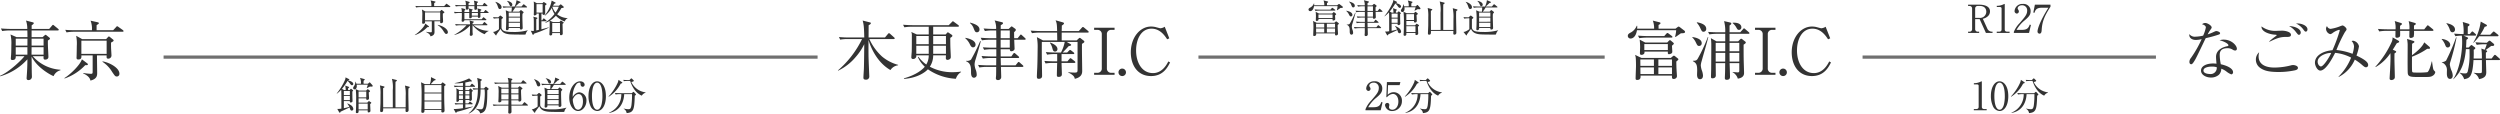
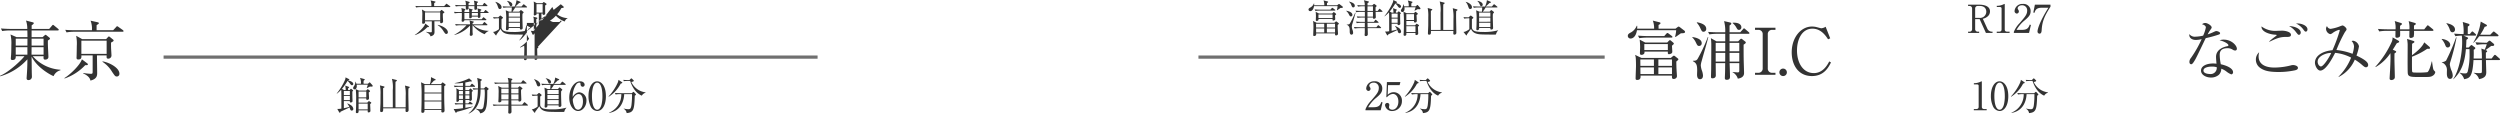
<svg xmlns="http://www.w3.org/2000/svg" width="775.46" height="35.244" viewBox="0 0 775.46 35.244">
  <g id="flow_car" transform="translate(-622.76 -460.788)">
    <path id="パス_9252" data-name="パス 9252" d="M14.28-5.78c-.04.64-.06,1.06.48,1.06.44,0,1.02-.2,1.02-.84,0-.18-.1-2.32-.12-2.6-.06-1.48-.06-2.06-.04-2.5.52-.32.64-.4.64-.58a.44.44,0,0,0-.2-.32l-.9-.72a.47.47,0,0,0-.28-.14.48.48,0,0,0-.24.14l-.66.58H10.56v-2.06h8.12c.12,0,.3-.04.3-.22,0-.1-.06-.18-.2-.3l-1.22-1c-.14-.12-.26-.22-.36-.22s-.18.1-.32.26l-.86,1H10.58v-1.12c.18-.12.66-.44.66-.66,0-.16-.16-.24-.34-.28l-2.08-.54a7.515,7.515,0,0,1,.4,2.6H4.12c-.3,0-1.6-.02-3.08-.14l.4.8a13.454,13.454,0,0,1,2.36-.18H9.24c.02.5.04,1.6.04,2.06H5.88l-1.86-.82a12.1,12.1,0,0,1,.26,3.26c0,1.08-.02,2.16-.06,2.82,0,.2-.1,1.18-.1,1.4,0,.24.08.44.5.44.9,0,1.04-.5,1.04-1.18H8.34C7.94-5.12,3.78-.92.76.3L.82.46A18.056,18.056,0,0,0,9.26-4.82c0,2.34-.12,4.06-.22,5.44-.02.22-.02.38-.02.44a.49.49,0,0,0,.52.56A1.032,1.032,0,0,0,10.66.64c0-.1-.02-.58-.02-.68-.04-.8-.06-4.74-.08-5.64C12.3-2.1,16.76.2,17.38.4a3.18,3.18,0,0,1,2.14-1.82v-.16a12.488,12.488,0,0,1-8.6-4.2Zm-3.74-.48c0-.36.02-2,.02-2.32h3.72v2.32Zm-4.9,0V-8.58H9.26v2.32Zm3.64-4.96L9.26-9.06H5.64v-2.16Zm1.28,2.16v-2.16h3.72v2.16ZM36-10.68c0-.1-.04-.16-.24-.32l-.94-.76a.467.467,0,0,0-.28-.14.409.409,0,0,0-.26.16l-.6.66H26.24l-1.86-1.04a12.2,12.2,0,0,1,.2,3.2c0,.72-.04,2.58-.06,3.18,0,.1-.02.36-.02.44,0,.3.1.54.54.54,1.04,0,1-.7.96-1.26h3.5v4.76c0,.82,0,.94-.6.94a16.155,16.155,0,0,1-2.32-.26l-.02.14c.36.16,2.08.92,2.24,2.22C30.9,1.3,30.9.12,30.9-.6c0-.78-.06-4.56-.06-5.42h3c-.04.72-.04,1,.52,1a.981.981,0,0,0,.98-.94c0-.3-.1-1.84-.12-2.2-.02-.92-.02-1.42-.02-1.84C35.84-10.36,36-10.42,36-10.68ZM33.84-6.5H26v-4.1h7.84Zm5.24-7.06a.472.472,0,0,0-.2-.32l-1.38-.98a1.054,1.054,0,0,0-.42-.22c-.1,0-.14.08-.3.26l-.92.98H30.72c0-.84,0-.94.02-1.6.5-.28.68-.38.68-.6,0-.16-.2-.22-.34-.26l-2.22-.5a7.146,7.146,0,0,1,.42,2.96h-5.2c-.3,0-1.72,0-3.08-.12l.4.8a12.339,12.339,0,0,1,2.34-.2H38.78C38.9-13.36,39.08-13.38,39.08-13.56ZM37.8-.36c0-1.84-3.16-3.48-5.22-3.82l-.04.14A9.52,9.52,0,0,1,35.56-.88C36.4.34,36.5.52,37.04.52A.816.816,0,0,0,37.8-.36Zm-9.78-2.9a.376.376,0,0,0-.2-.3L26.16-4.82C25.62-3.04,22.54-.1,20.74,1l.06.14A16.029,16.029,0,0,0,27.2-3C27.82-2.98,28.02-3,28.02-3.26Z" transform="translate(622 484)" fill="#333" />
-     <path id="パス_9251" data-name="パス 9251" d="M-34.04-11.1c.12,0,.32-.02.32-.22,0-.14-.1-.22-.2-.3l-1.2-1.08c-.1-.08-.26-.22-.38-.22s-.24.16-.32.24l-.92,1.1h-5.08c0-.6.02-3.26.02-3.8.46-.26.68-.4.68-.64,0-.18-.16-.22-.26-.24l-2.28-.58c.3,1.08.44,1.82.5,5.26h-4.78c-1.02,0-2.06-.06-3.08-.14l.4.8a13.821,13.821,0,0,1,2.36-.18h4.42a30.346,30.346,0,0,1-7.48,9.72l.04.1a16.23,16.23,0,0,0,5.42-4.2,17.528,17.528,0,0,0,2.7-4.04c-.06,5.86-.08,6.52-.12,7.76-.02.42-.14,2.2-.14,2.58,0,.28,0,.68.76.68A.962.962,0,0,0-41.6.44c0-.1-.24-5.46-.24-6.5-.02-2.18,0-3.66,0-4.78.02.04,1.6,6.38,6.8,9.36a3.314,3.314,0,0,1,2.38-1.48V-3.1a12.937,12.937,0,0,1-4.96-2.56,16.592,16.592,0,0,1-3.96-5.44ZM-13.14-.86V-1a20.58,20.58,0,0,1-2.56.18,14.593,14.593,0,0,1-7.12-1.7,6.364,6.364,0,0,0,1.04-3.52h3.96c0,.18-.04.72-.04.82,0,.34.16.58.5.58a1.222,1.222,0,0,0,.9-.4.9.9,0,0,0,.14-.56c0-.4-.1-2.38-.12-2.82-.04-1.62-.04-2.5-.04-3.06.14-.08.66-.34.66-.64a.5.5,0,0,0-.2-.3l-.92-.62a.593.593,0,0,0-.3-.14c-.1,0-.18.1-.28.22l-.4.44h-3.86v-2.4h7.68c.12,0,.3-.04.3-.22a.43.43,0,0,0-.2-.3l-1.3-.96c-.14-.1-.28-.22-.38-.22-.08,0-.2.14-.32.26l-.96.96H-28.04c-.18,0-1.68-.02-3.08-.14l.4.8a14.193,14.193,0,0,1,2.36-.18h5.2v2.4h-3.7l-1.72-.78a2.633,2.633,0,0,1,.18,1.22c0,1.22,0,3.88-.04,4.98-.02.24-.12,1.38-.12,1.64a.48.48,0,0,0,.54.54.954.954,0,0,0,1-1.12h3.86a5.51,5.51,0,0,1-.76,2.84,10.627,10.627,0,0,1-2.44-2.4l-.16.1a8.739,8.739,0,0,0,2.14,2.98c-.7.88-2.72,2.58-6.48,3.6l.04.18c4.12-.3,6.52-2.02,7.4-2.98a16.78,16.78,0,0,0,8.68,2.94A3.792,3.792,0,0,1-13.14-.86ZM-17.82-9.5h-3.96v-2.54h3.96Zm0,2.98h-3.96v-2.5h3.96ZM-23.16-9.5h-3.86v-2.54h3.86Zm0,2.98h-3.86v-2.5h3.86ZM6.9-11.1a.4.4,0,0,0-.18-.3l-.94-.86c-.1-.1-.26-.24-.36-.24s-.22.16-.32.28l-.68.86H3.34c-.02-.64-.02-1.22-.02-1.88.38-.3.54-.56.54-.68a.56.56,0,0,0-.3-.44l-.72-.52a.731.731,0,0,0-.28-.14c-.08,0-.16.08-.24.14l-.68.64H-.84c0-.14.02-.9.02-1.16.56-.32.7-.42.7-.64,0-.16-.16-.24-.4-.3l-2.2-.54a5.965,5.965,0,0,1,.46,2.64h-.8c-1.02,0-2.06-.06-3.08-.14l.4.8a12.342,12.342,0,0,1,2.36-.18h1.14c.02.82.04,1.86.04,2.4H-3.98c-.34,0-1.5-.02-3.06-.14l.38.8a14.242,14.242,0,0,1,2.36-.18h2.1v2.46H-3.3c-1.36,0-2.58-.08-3.08-.12l.4.78a15.8,15.8,0,0,1,2.36-.18H-2.2V-5.7H-3.7c-.32,0-1.48-.02-3.08-.14l.4.8a13.821,13.821,0,0,1,2.36-.18h1.8l-.02,2.28H-4.8c-.34,0-1.48-.02-3.06-.14l.4.8a14.172,14.172,0,0,1,2.34-.18h2.88c0,.62,0,1.62-.02,2.42,0,.4-.08.9-.08,1.1a.547.547,0,0,0,.6.56A.945.945,0,0,0-.68.58c0-.48-.08-2.6-.08-3.04H5.88c.12,0,.32-.02.32-.22,0-.12-.12-.22-.2-.3l-.9-.8C4.98-3.88,4.84-4,4.74-4c-.12,0-.2.1-.32.24l-.66.82H-.78L-.84-5.22H4.58c.1,0,.3-.02.3-.22,0-.12-.12-.22-.2-.3l-.94-.82a.682.682,0,0,0-.38-.22c-.12,0-.22.12-.32.26l-.58.82H-.84L-.86-7.94H2c0,.3.06.64.48.64a1.444,1.444,0,0,0,.84-.38.893.893,0,0,0,.14-.62c0-.08-.1-2.36-.1-2.58H6.6C6.72-10.88,6.9-10.9,6.9-11.1Zm-4.92-.26H-.86l.02-2.4H1.98Zm0,2.94H-.86v-2.46H1.98Zm-9.4-5.68c0-1.28-1.88-1.82-2.92-2.1l-.04.14a3.664,3.664,0,0,1,1.2,1.78c.36.82.46,1.08.98,1.08A.792.792,0,0,0-7.42-14.1ZM-8.64-9.36c0-1.48-2.56-2.02-3.18-2.12l-.02.12A5.641,5.641,0,0,1-10.32-9.3c.22.4.46.78.9.78A.784.784,0,0,0-8.64-9.36Zm1.62-1.04-.18-.08a55.291,55.291,0,0,1-2.84,5.76,1.946,1.946,0,0,1-1.54.36v.14c1.54.62,1.54,1.98,1.54,3.5,0,.56.08,1.62.92,1.62a.874.874,0,0,0,.84-.98,4.581,4.581,0,0,0-.24-1.34,5.166,5.166,0,0,1-.42-1.8A5.388,5.388,0,0,1-8.6-4.86C-7.82-7.48-7.54-8.4-7.02-10.4Zm33.48-2.9a.525.525,0,0,0-.2-.32l-1.2-1c-.16-.12-.28-.22-.4-.22s-.2.1-.36.26l-.9,1H18.08c.02-.58.04-1.26.04-1.7.28-.18.68-.44.68-.68,0-.14-.12-.24-.44-.34l-2.18-.62c.4.88.44,1.4.48,3.34H11.54c-.18,0-1.68-.02-3.08-.14l.4.8a14.323,14.323,0,0,1,2.36-.18h5.44c.02.94.04,2.36.04,2.42H12.28l-1.9-1.02a16.554,16.554,0,0,1,.24,3.42c0,.12-.02,3.66-.12,6.04-.02.4-.12,2.38-.12,2.82,0,.4.14.66.54.66.22,0,1.08-.02,1.08-.88,0-.74-.08-4.44-.08-5.28-.02-2.7,0-4.92,0-5.28h7.1a11.872,11.872,0,0,1-1.16,3.28H16.24c-.34,0-1.74-.02-3.08-.14l.4.8a14.124,14.124,0,0,1,2.34-.18h.78v2.26h-.92c-.28,0-1.7-.02-3.06-.14l.38.8a14.242,14.242,0,0,1,2.36-.18h1.24c-.02.54-.1,3.2-.1,3.8,0,.3.08.54.52.54,1.04,0,1.04-.58,1.04-.94,0-.5-.1-2.86-.1-3.4h3.98c.2,0,.3-.08.3-.2a.467.467,0,0,0-.2-.32l-.92-.72c-.18-.14-.28-.22-.38-.22-.12,0-.2.08-.34.24l-.62.74H18.04V-6.44h3.64c.18,0,.3-.04.3-.2a.467.467,0,0,0-.2-.32l-.72-.56a.7.7,0,0,0-.38-.2c-.1,0-.22.1-.36.24l-.54.56h-1.4c.36-.34,1.46-1.52,1.86-1.98.48-.08.78-.18.78-.36,0-.12-.1-.22-.24-.3l-1.14-.64H23v8.64c0,.72-.14.86-.86.86a15.37,15.37,0,0,1-2-.12l-.02.14a4.448,4.448,0,0,1,1.5.92,1.631,1.631,0,0,1,.52,1c2.3-.54,2.3-1.86,2.3-2.54,0-1.18-.12-7-.06-8.32.34-.18.74-.44.74-.64a.549.549,0,0,0-.26-.38l-.8-.62c-.18-.14-.28-.2-.38-.2-.12,0-.2.06-.34.2l-.62.58H18.08V-13.1h8.08C26.34-13.1,26.46-13.16,26.46-13.3ZM16.76-8c0-1.02-1.34-1.68-2.26-2.02l-.08.1A4.914,4.914,0,0,1,15.2-8.2c.16.6.3.98.82.98A.736.736,0,0,0,16.76-8Zm17.72-6.6H28.14v.66h.94a1.289,1.289,0,0,1,1.44,1.38V-2.02A1.3,1.3,0,0,1,29.08-.64h-.94V0h6.34V-.64h-.96A1.283,1.283,0,0,1,32.1-2.02V-12.56a1.282,1.282,0,0,1,1.42-1.38h.96ZM36.86-1.94A1.148,1.148,0,0,0,35.7-.78,1.148,1.148,0,0,0,36.86.38,1.148,1.148,0,0,0,38.02-.78,1.174,1.174,0,0,0,36.86-1.94Zm14.6-9.38-1.42-3.6a2.864,2.864,0,0,1-1.34.48c-.12,0-1.06-.26-1.22-.3a5.865,5.865,0,0,0-1.68-.24c-3.38,0-6.28,3.32-6.28,8,0,3.94,2.06,7.36,6.28,7.36,3.72,0,5.12-2.68,5.9-4.22l-.54-.32C50.64-3.14,49.24-.54,46.4-.54c-3.36,0-5.24-3.16-5.24-7.04,0-3.48,1.58-6.74,4.78-6.74,2.68,0,4.12,2.18,4.86,3.3Z" transform="translate(934 484)" fill="#333" />
    <path id="パス_9250" data-name="パス 9250" d="M-15.64-4.8a.342.342,0,0,0-.14-.26l-.8-.64c-.22-.18-.34-.24-.44-.24s-.2.06-.4.22l-.56.48h-9.1l-2-.96a3.539,3.539,0,0,1,.22.88c.08,1.04.08,2.02.08,2.56S-28.9.48-28.9,1.1c0,.36.1.48.52.48,1.14,0,1.04-.98,1-1.34h9.76c-.02.68-.02,1.04.54,1.04a1.069,1.069,0,0,0,.8-.34.832.832,0,0,0,.2-.62c0-.08-.1-1.52-.14-2.28-.02-.26-.04-1.74-.06-2.14a4.591,4.591,0,0,1,.44-.4C-15.7-4.62-15.64-4.7-15.64-4.8Zm-1.98,2.02h-4.22V-4.76h4.22Zm0,2.54h-4.22V-2.3h4.22Zm-5.6-2.54h-4.2l-.02-1.98h4.22Zm0,2.54H-27.4l-.02-2.06h4.2Zm6.18-9.44c0-.12-.1-.22-.2-.32l-.66-.56c-.16-.14-.26-.2-.36-.2-.08,0-.18.06-.34.22l-.5.52h-6.82l-1.72-.9a19.038,19.038,0,0,1,.14,2.4c0,.24-.06,1.48-.06,1.76s.04.56.46.56a1.042,1.042,0,0,0,.84-.36.864.864,0,0,0,.1-.64h7.26c-.02.56-.02.8.36.8a1.706,1.706,0,0,0,.78-.26c.16-.1.24-.24.24-.6,0-.26-.1-1.5-.1-1.78C-17.22-9.38-17.04-9.54-17.04-9.68Zm-1.86,2h-7.3V-9.54h7.3Zm5.34-5.66a.611.611,0,0,0-.26-.4l-1.3-1c-.2-.14-.3-.22-.42-.22s-.22.06-.4.2l-.58.44h-5.26v-1.14c.42-.24.6-.38.6-.56,0-.16-.14-.24-.32-.28l-2.06-.52a6.738,6.738,0,0,1,.4,2.5h-5.26a6.466,6.466,0,0,0,.02-.88h-.16a4.151,4.151,0,0,1-1.64,1.96c-.74.4-1.12.6-1.12,1.2a.833.833,0,0,0,.88.78c.14,0,1.54,0,1.96-2.58h12.16a9.106,9.106,0,0,1-.34,2l.16.1c.24-.16,1.4-.98,1.66-1.16C-13.86-12.88-13.56-13-13.56-13.34Zm-3.92,1.6a.387.387,0,0,0-.2-.32l-.96-.72a.817.817,0,0,0-.4-.2c-.1,0-.22.1-.34.24l-.64.72H-25.1c-.28,0-1.7-.02-3.06-.14l.4.8a13.887,13.887,0,0,1,2.34-.18h7.64C-17.58-11.54-17.48-11.6-17.48-11.74ZM.24-13.2v-2.1c.52-.36.54-.5.54-.6,0-.14-.04-.26-.46-.36l-1.78-.4A11.649,11.649,0,0,1-1.1-13.2H-3.34c-.08,0-1.56,0-3.08-.12l.4.78a14.124,14.124,0,0,1,2.34-.18H-1.1v2.32H-3.84l-1.72-.98a14.352,14.352,0,0,1,.14,2.12c0,.08-.02,5.8-.04,7.36,0,.34-.06,2.06-.06,2.46,0,.3.04.52.44.52.14,0,1.06,0,1.06-.9,0-.46-.04-3.24-.04-3.8h2.94C-1.14-1.24-1.14-.98-1.18-.1c0,.14-.04.92-.04,1.08,0,.18,0,.56.58.56C.38,1.54.38.88.38.54c0-.6-.1-3.5-.12-4.16h3v2.28c0,.42-.08.58-.48.58-.24,0-1.12-.08-1.58-.12L1.18-.8A3.3,3.3,0,0,1,2.8,1.18C3.4,1.1,4.74.8,4.74-.54c0-.64-.12-3.8-.12-4.52-.02-1.2-.02-1.42-.02-4.3.36-.24.68-.44.68-.66a.467.467,0,0,0-.2-.32l-.92-.72a.515.515,0,0,0-.32-.14c-.12,0-.22.1-.34.22l-.58.58H.24v-2.32H6.1c.14,0,.3-.02.3-.2,0-.14-.08-.2-.2-.32L5.08-14.2c-.1-.08-.22-.22-.36-.22-.12,0-.2.16-.3.26l-.86.96ZM3.26-9.92V-7.3H.24V-9.92Zm0,3.1V-4.1h-3c0-.64-.02-.84-.02-2.72ZM-4.06-4.1V-6.82H-1.1c0,.44,0,2.54-.02,2.72Zm0-3.2V-9.92H-1.1V-7.3Zm-5.88-8.88a6.114,6.114,0,0,1,1.1,1.68c.44.92.56,1.14,1.02,1.14A.846.846,0,0,0-7-14.3c0-1.48-2.26-1.9-2.86-2Zm-1.4,4.56a3.764,3.764,0,0,1,.38.4,5.259,5.259,0,0,1,.74,1.16c.4.82.52,1.1,1,1.1a.8.8,0,0,0,.82-.88c0-1.32-2-1.78-2.92-1.88ZM1.2-16.04a4.6,4.6,0,0,1,1.06,1.22c.38.68.5.88.9.88a.751.751,0,0,0,.74-.84c0-.8-.84-1.5-2.68-1.38Zm-7.7,4.32A48.332,48.332,0,0,1-9.66-4.96c-.34.52-.62.6-1.46.6v.14c1.18.58,1.32,1.36,1.32,2.94,0,.16-.04.98-.04,1.16,0,.32,0,1.48.92,1.48.6,0,.92-.46.92-1.12a5.207,5.207,0,0,0-.38-1.68,6.185,6.185,0,0,1-.3-1.5A5.459,5.459,0,0,1-8.4-4.3c.54-2.06,1.56-5.32,2.04-7.4ZM14.48-14.6H8.14v.66h.94a1.289,1.289,0,0,1,1.44,1.38V-2.02A1.3,1.3,0,0,1,9.08-.64H8.14V0h6.34V-.64h-.96A1.283,1.283,0,0,1,12.1-2.02V-12.56a1.282,1.282,0,0,1,1.42-1.38h.96ZM16.86-1.94A1.148,1.148,0,0,0,15.7-.78,1.148,1.148,0,0,0,16.86.38,1.148,1.148,0,0,0,18.02-.78,1.174,1.174,0,0,0,16.86-1.94Zm14.6-9.38-1.42-3.6a2.864,2.864,0,0,1-1.34.48c-.12,0-1.06-.26-1.22-.3a5.865,5.865,0,0,0-1.68-.24c-3.38,0-6.28,3.32-6.28,8,0,3.94,2.06,7.36,6.28,7.36,3.72,0,5.12-2.68,5.9-4.22l-.54-.32C30.64-3.14,29.24-.54,26.4-.54c-3.36,0-5.24-3.16-5.24-7.04,0-3.48,1.58-6.74,4.78-6.74,2.68,0,4.12,2.18,4.86,3.3Z" transform="translate(1159 484)" fill="#333" />
    <path id="パス_9249" data-name="パス 9249" d="M-87.6-12.92c0-.38-.88-.66-1.14-.66-.24,0-.34.06-1.22.46-.42.2-1.1.44-1.5.58a9.574,9.574,0,0,1,.74-1.26c.5-.72.5-.72.5-.92,0-.52-1.22-1.36-2-1.36a1.393,1.393,0,0,0-.98.4c1.06.28,1.18.76,1.18.98a10.758,10.758,0,0,1-.84,2.54,11.12,11.12,0,0,1-2.34.32,2.1,2.1,0,0,1-1.94-.8c-.16,1.2.84,1.82,2.02,1.82a7.528,7.528,0,0,0,1.8-.26,34.387,34.387,0,0,1-3.32,5.84,1.955,1.955,0,0,0-.48,1.2c0,.68.42.76.56.76.4,0,.82-.74,1.28-1.52.52-.9,2.7-5.54,3.22-6.58a36.478,36.478,0,0,0,4.14-1.14A.475.475,0,0,0-87.6-12.92Zm5.2,4.8c0-.94-1.6-2.8-4.08-2.8a3.782,3.782,0,0,0-1.28.2c2.02.52,2.74,1.26,2.74,1.52,0,.24-.18.28-.34.32-1.38.26-3.5,1.12-3.5,3.32,0,.46.08,1.4.14,2.1-.3-.02-.6-.06-1.04-.06-1.94,0-3.76.72-3.76,2.22,0,1.24,1.44,2.14,3.1,2.14A3.657,3.657,0,0,0-88,0a2.577,2.577,0,0,0,.76-1.9,5.529,5.529,0,0,1,1.56.84,5.962,5.962,0,0,0,1.54.92.621.621,0,0,0,.56-.66c0-1.3-2.2-2.14-3.8-2.48a15.363,15.363,0,0,1-.34-2.9c0-.94.3-2.08,2.4-2.08a2.872,2.872,0,0,1,1.7.5,1.4,1.4,0,0,0,.7.22A.512.512,0,0,0-82.4-8.12Zm-6.24,5.76A1.906,1.906,0,0,1-90.8-.26c-.68,0-1.96-.22-1.96-1.06,0-1.08,1.86-1.24,2.62-1.24A4.771,4.771,0,0,1-88.64-2.36ZM-60.5-14.1c0-1.18-1.96-1.98-3.56-1.82a5.656,5.656,0,0,1,2.1,1.62c.62.82.68.9.94.9C-60.7-13.4-60.5-13.74-60.5-14.1Zm-2.08.98c0-.92-1.3-1.88-3.64-2.02a6.393,6.393,0,0,1,2.2,1.94c.62.76.62.78.9.78C-62.76-12.42-62.58-12.84-62.58-13.12Zm-3.04.72c0-1-1.96-1.3-2.72-1.3-.22,0-1.26.04-1.5.04a7.14,7.14,0,0,1-4.92-1.36c-.1,1.76,2.76,2.52,4.38,2.58.22,0,.36.08.36.16a6.961,6.961,0,0,1-.72.58,16.14,16.14,0,0,0-1.62,1.34l.04.12c3.04-1.52,3.98-1.52,5.56-1.52C-66.36-11.76-65.62-11.78-65.62-12.4Zm2.16,10.24c0-.7-1.16-.88-1.52-.88a2.7,2.7,0,0,0-.7.12,20.887,20.887,0,0,1-5.04.66c-.86,0-4.94,0-4.94-3.5A4.674,4.674,0,0,1-75.48-7,2.982,2.982,0,0,0-76.5-4.68a3.079,3.079,0,0,0,1.3,2.5c1.06.78,2.46,1.3,5.68,1.3a24.316,24.316,0,0,0,5.14-.52C-63.8-1.54-63.46-1.74-63.46-2.16Zm21.78-.94c0-1.08-1.98-2.08-3.62-2.88a14.757,14.757,0,0,0,.78-2.88,2.222,2.222,0,0,0-1.8-1.72,1.393,1.393,0,0,0-.5.1,2.5,2.5,0,0,1,.76,1.68,9.273,9.273,0,0,1-.46,2.28,19.562,19.562,0,0,0-5-1.18,43.008,43.008,0,0,1,2.64-5.56c.46-.62.5-.66.5-.88,0-.46-.9-1.18-1.26-1.18a7.205,7.205,0,0,0-.9.32,13.414,13.414,0,0,1-2.76.74,1.245,1.245,0,0,1-1.14-.86,1.324,1.324,0,0,0-.3.84,1.758,1.758,0,0,0,1.3,1.66,1.52,1.52,0,0,0,.72-.34,5.97,5.97,0,0,1,2.02-1,.2.2,0,0,1,.22.2,47.867,47.867,0,0,1-2.26,6.12c-2.58.2-5.44,1.46-5.44,3.9,0,.82.7,2.42,1.66,2.42,1.82,0,3.94-4.22,4.6-5.5a13.794,13.794,0,0,1,4.96,1.48A17.592,17.592,0,0,1-50.88.58l.06.08a10.763,10.763,0,0,0,5-5.38,16.066,16.066,0,0,1,2.38,1.76c.56.48.82.62,1.08.62A.679.679,0,0,0-41.68-3.1ZM-53.14-6.78c-.58,1.38-2.4,4.18-3.18,4.18-.44,0-1.02-.62-1.02-1.5C-57.34-5.94-54.32-6.9-53.14-6.78Zm31.72-7.06c0-.14-.12-.24-.2-.32l-1.2-.98c-.22-.18-.28-.22-.36-.22-.12,0-.18.1-.32.26l-.78.98h-3.18V-15.3c.5-.26.56-.36.56-.5,0-.22-.18-.26-.36-.32l-1.86-.54a7.32,7.32,0,0,1,.24,2.54h-2.9V-15.2c.52-.38.58-.42.58-.6s-.2-.24-.36-.3l-1.88-.58a7.064,7.064,0,0,1,.26,2.56h-2.38c-.38,0-1.76-.02-3.08-.12l.4.78a14.193,14.193,0,0,1,2.36-.18h2.68c0,.96-.02,1.38-.02,1.66,0,.2,0,.48.52.48a1.289,1.289,0,0,0,.82-.34c.14-.2.14-.36.12-1.8h2.88c0,.32-.04,1.74-.02,1.84a.4.4,0,0,0,.42.36,1.424,1.424,0,0,0,.92-.36,6.626,6.626,0,0,0,.1-1.84h5.72C-21.6-13.64-21.42-13.66-21.42-13.84ZM-20.86-.8a.317.317,0,0,0-.1-.24c-.04-.06-.34-.36-.38-.44-.16-.24-.24-.6-.52-2.66h-.1c-.18.8-.72,2.98-1.36,3.32a21.727,21.727,0,0,1-2.9.12c-1.68,0-1.74,0-1.82-.42s-.04-3.92-.04-4.5a21.99,21.99,0,0,0,4.72-2.46c.68.02.86.04.86-.24a.468.468,0,0,0-.16-.36l-1.62-1.4c-.42,1.04-1.58,2.38-3.8,4,0-.5.02-3,.04-3.56.68-.4.7-.42.7-.58,0-.18-.1-.24-.44-.34l-1.84-.58a10.487,10.487,0,0,1,.2,1.8c0,.3-.02,4.38-.02,5.2,0,.66,0,3.26.06,3.72.16,1.1,1.1,1.1,4.16,1.1,2.58,0,2.96,0,3.6-.42A1.569,1.569,0,0,0-20.86-.8Zm-11.2-9.5c0-.12-.1-.22-.32-.34l-1.72-.98a3.29,3.29,0,0,1-.26,1.38A29.331,29.331,0,0,1-39.44-2.5l.08.1a13.687,13.687,0,0,0,4.58-4.32c.04.72.04.88.04,1.36,0,1.3-.1,3.12-.14,4.04-.02.24-.14,2.34-.14,2.36,0,.22,0,.58.6.58.14,0,1.02-.1,1.02-.92,0-.86-.12-4.64-.12-5.42,0-.82,0-1.34.02-1.92.46-.32.52-.36.52-.5,0-.16-.14-.24-.36-.34l-.7-.32c.4-.6.74-1.18,1.24-2C-32.14-10.06-32.06-10.08-32.06-10.3Zm19.98-1.86H-8.5c.14,0,.3-.04.3-.22,0-.12-.08-.2-.18-.3L-9-13.24c-.14-.12-.24-.22-.36-.22-.1,0-.22.14-.32.26l-.46.56h-.64c0-1.7,0-1.88.02-2.38.3-.1.52-.28.52-.52,0-.12-.18-.26-.34-.32l-1.76-.54a14.18,14.18,0,0,1,.26,3.76c-.1,0-1.52-.02-2.94-.14l.4.8a12.089,12.089,0,0,1,2-.18,17.7,17.7,0,0,1,.1,2.02c0,3.98-1.08,9.02-2.78,11.46l.04.06c2.42-2.24,3.56-5.08,3.9-9.36h1.12c.02.34.02.94.02,1.34A21.938,21.938,0,0,1-10.8-1c-.2.54-.46.56-.88.56A5.416,5.416,0,0,1-13.3-.68l-.02.08A3.642,3.642,0,0,1-11.9,1.36C-10.26,1.02-9.32.82-9-4.58h2.6c0,.56.04,3.52-.02,3.78s-.4.28-.82.28A16.628,16.628,0,0,1-8.9-.64v.1A2.94,2.94,0,0,1-7.28,1.34C-5.14.94-5.04-.02-5.04-.9c0-.28-.1-3.24-.1-3.68h4.06c.12,0,.3-.02.3-.22a.43.43,0,0,0-.2-.3L-2-6a.658.658,0,0,0-.36-.2c-.1,0-.24.14-.32.24l-.7.9H-5.16V-6.88c.3-.22.4-.3.4-.46,0-.12-.18-.24-.52-.34.6-.42,1.4-.98,1.76-1.28.48.02.94.02.94-.36a.389.389,0,0,0-.16-.32l-.94-.78a.7.7,0,0,0-.34-.18.585.585,0,0,0-.32.18l-.5.46h-.48c-.6,0-1.84-.04-3.08-.14l.4.8a13.887,13.887,0,0,1,2.34-.18h.78a12.464,12.464,0,0,1-.66,1.7l-1.02-.38a19.557,19.557,0,0,1,.16,3.1H-8.96c.04-.88.06-1.64.02-2.7.3-.18.5-.34.5-.5,0-.12-.04-.2-.22-.32l-.62-.46a.685.685,0,0,0-.34-.2.474.474,0,0,0-.3.18l-.6.6h-.8c.04-.54.08-1.2.12-2.4.38-.26.52-.38.52-.52,0-.16-.16-.22-.32-.3Zm5.16-.28a15.473,15.473,0,0,0,1.4-2.48c.4-.04.68-.16.68-.38,0-.1-.04-.18-.18-.26l-1.74-.96A16.2,16.2,0,0,1-9.08-10l.08.06a14.75,14.75,0,0,0,1.76-2.02h5.7c.14,0,.3-.04.3-.22a.43.43,0,0,0-.2-.3l-.94-.76c-.1-.08-.24-.2-.34-.2s-.22.12-.34.24l-.74.76Zm-10.5-3.52a5.692,5.692,0,0,1,.98,1.68c.26.74.4,1.08.94,1.08a.787.787,0,0,0,.76-.86c0-1.38-1.96-1.82-2.64-1.98Zm-1.46,4.9a5.813,5.813,0,0,1,1,1.54c.26.68.4,1.04.9,1.04a.8.8,0,0,0,.76-.8c0-1.26-1.82-1.82-2.64-1.86Zm4.48-.56a60.367,60.367,0,0,1-3.1,7.2,2.01,2.01,0,0,1-1.32.46v.1A2.5,2.5,0,0,1-17.24-1.4c0,.12-.02.76-.02.92,0,.42,0,1.74.98,1.74.42,0,.84-.28.84-1.06a4.455,4.455,0,0,0-.46-1.68,7.831,7.831,0,0,1-.44-1.7,3.036,3.036,0,0,1,.12-.72,65.207,65.207,0,0,0,1.96-7.7Z" transform="translate(1399 484)" fill="#333" />
    <path id="パス_9248" data-name="パス 9248" d="M-12.762-8.76v.4h.372a.774.774,0,0,1,.864.828v6.324a.779.779,0,0,1-.864.828h-.372V0h3.42V-.384h-.384a.776.776,0,0,1-.852-.828V-4.284h1.392L-7.242,0H-5.19V-.384h-.2a1.556,1.556,0,0,1-1.44-1.008l-1.368-3a3.361,3.361,0,0,0,1.428-.672,2.024,2.024,0,0,0,.792-1.608c0-1.668-1.836-2.088-3.312-2.088Zm2.184,1.224a.77.77,0,0,1,.852-.828h.588c1.572,0,2.016.972,2.016,1.8a1.941,1.941,0,0,1-2.172,1.9h-1.284ZM-3.882,0H.1V-.384h-.66c-.588,0-.84-.216-.84-.732v-7.7c0-.1-.024-.168-.132-.168-.048,0-.084.024-.168.072a4.622,4.622,0,0,1-1.956.5H-3.87v.372h.912c.228,0,.576.06.576.432v6.492c0,.492-.216.732-.84.732h-.66Zm10.6-2.46-.36-.132C5.994-1.6,5.6-.948,3.918-.948H2.262A10.417,10.417,0,0,1,4.854-3.96c1.08-.924,1.776-1.584,1.776-2.8a2.19,2.19,0,0,0-2.4-2.232A2.4,2.4,0,0,0,1.65-6.84.758.758,0,0,0,2.334-6a.666.666,0,0,0,.648-.672,1.034,1.034,0,0,0-.252-.6.663.663,0,0,1-.12-.372c0-.432.5-.936,1.344-.936a1.542,1.542,0,0,1,1.6,1.644c0,1.2-.6,1.884-2.364,3.924A8.128,8.128,0,0,0,1.422-.324V0H6.138ZM7.95-8.76,7.458-6.324l.36.084c.264-.768.528-1.572,2.268-1.572h2.052C9.606-3.8,8.766-1.284,8.766-.432a.634.634,0,0,0,.612.66c.612,0,.648-.756.672-1.068.156-2.676.828-4.344,2.736-7.284V-8.76Z" transform="translate(1246 471)" fill="#333" />
    <path id="パス_9247" data-name="パス 9247" d="M-19.944-2.88a.205.205,0,0,0-.084-.156l-.48-.384c-.132-.108-.2-.144-.264-.144s-.12.036-.24.132l-.336.288h-5.46l-1.2-.576a2.123,2.123,0,0,1,.132.528c.048.624.048,1.212.048,1.536S-27.9.288-27.9.66c0,.216.06.288.312.288.684,0,.624-.588.6-.8h5.856c-.012.408-.012.624.324.624a.642.642,0,0,0,.48-.2.5.5,0,0,0,.12-.372c0-.048-.06-.912-.084-1.368-.012-.156-.024-1.044-.036-1.284a2.755,2.755,0,0,1,.264-.24C-19.98-2.772-19.944-2.82-19.944-2.88Zm-1.188,1.212h-2.532V-2.856h2.532Zm0,1.524h-2.532V-1.38h2.532Zm-3.36-1.524h-2.52l-.012-1.188h2.532Zm0,1.524H-27l-.012-1.236h2.52Zm3.708-5.664c0-.072-.06-.132-.12-.192l-.4-.336c-.1-.084-.156-.12-.216-.12s-.108.036-.2.132l-.3.312h-4.092l-1.032-.54a11.422,11.422,0,0,1,.084,1.44c0,.144-.036.888-.036,1.056s.024.336.276.336a.625.625,0,0,0,.5-.216.519.519,0,0,0,.06-.384H-21.9c-.012.336-.012.48.216.48A1.023,1.023,0,0,0-21.216-4c.1-.06.144-.144.144-.36,0-.156-.06-.9-.06-1.068C-20.892-5.628-20.784-5.724-20.784-5.808Zm-1.116,1.2h-4.38V-5.724h4.38ZM-18.7-8a.366.366,0,0,0-.156-.24l-.78-.6c-.12-.084-.18-.132-.252-.132s-.132.036-.24.12l-.348.264h-3.156v-.684c.252-.144.36-.228.36-.336s-.084-.144-.192-.168l-1.236-.312a4.043,4.043,0,0,1,.24,1.5h-3.156A3.879,3.879,0,0,0-27.6-9.12h-.1a2.49,2.49,0,0,1-.984,1.176c-.444.24-.672.36-.672.72a.5.5,0,0,0,.528.468c.084,0,.924,0,1.176-1.548h7.3a5.464,5.464,0,0,1-.2,1.2l.1.06c.144-.1.84-.588,1-.7C-18.876-7.728-18.7-7.8-18.7-8Zm-2.352.96a.232.232,0,0,0-.12-.192l-.576-.432a.49.49,0,0,0-.24-.12c-.06,0-.132.06-.2.144l-.384.432H-25.62c-.168,0-1.02-.012-1.836-.084l.24.48a8.332,8.332,0,0,1,1.4-.108h4.584C-21.108-6.924-21.048-6.96-21.048-7.044ZM-6.42-6.66a.242.242,0,0,0-.108-.18l-.564-.516c-.06-.06-.156-.144-.216-.144s-.132.1-.192.168l-.408.516h-.648c-.012-.384-.012-.732-.012-1.128.228-.18.324-.336.324-.408a.336.336,0,0,0-.18-.264l-.432-.312a.438.438,0,0,0-.168-.084c-.048,0-.1.048-.144.084l-.408.384h-1.488c0-.084.012-.54.012-.7.336-.192.42-.252.42-.384,0-.1-.1-.144-.24-.18l-1.32-.324a3.579,3.579,0,0,1,.276,1.584h-.48c-.612,0-1.236-.036-1.848-.084l.24.48a7.405,7.405,0,0,1,1.416-.108h.684c.012.492.024,1.116.024,1.44h-1.068c-.2,0-.9-.012-1.836-.084l.228.48a8.545,8.545,0,0,1,1.416-.108h1.26v1.476h-.66c-.816,0-1.548-.048-1.848-.072l.24.468a9.482,9.482,0,0,1,1.416-.108h.852V-3.42h-.9c-.192,0-.888-.012-1.848-.084l.24.48a8.293,8.293,0,0,1,1.416-.108h1.08L-11.9-1.764H-13.44c-.2,0-.888-.012-1.836-.084l.24.48a8.5,8.5,0,0,1,1.4-.108H-11.9c0,.372,0,.972-.012,1.452,0,.24-.048.54-.048.66a.328.328,0,0,0,.36.336.567.567,0,0,0,.636-.624c0-.288-.048-1.56-.048-1.824h3.984c.072,0,.192-.012.192-.132,0-.072-.072-.132-.12-.18l-.54-.48c-.072-.06-.156-.132-.216-.132s-.12.06-.192.144l-.4.492h-2.724l-.036-1.368h3.252c.06,0,.18-.012.18-.132,0-.072-.072-.132-.12-.18l-.564-.492a.409.409,0,0,0-.228-.132c-.072,0-.132.072-.192.156l-.348.492h-1.98l-.012-1.344H-9.36c0,.18.036.384.288.384a.866.866,0,0,0,.5-.228.536.536,0,0,0,.084-.372c0-.048-.06-1.416-.06-1.548H-6.6C-6.528-6.528-6.42-6.54-6.42-6.66Zm-2.952-.156h-1.7l.012-1.44h1.692Zm0,1.764h-1.7V-6.528h1.7Zm-5.64-3.408c0-.768-1.128-1.092-1.752-1.26l-.024.084a2.2,2.2,0,0,1,.72,1.068c.216.492.276.648.588.648A.475.475,0,0,0-15.012-8.46Zm-.732,2.844c0-.888-1.536-1.212-1.908-1.272l-.012.072a3.385,3.385,0,0,1,.912,1.236c.132.24.276.468.54.468A.471.471,0,0,0-15.744-5.616Zm.972-.624-.108-.048a33.175,33.175,0,0,1-1.7,3.456,1.168,1.168,0,0,1-.924.216v.084c.924.372.924,1.188.924,2.1,0,.336.048.972.552.972a.524.524,0,0,0,.5-.588,2.749,2.749,0,0,0-.144-.8,3.1,3.1,0,0,1-.252-1.08,3.233,3.233,0,0,1,.2-.984C-15.252-4.488-15.084-5.04-14.772-6.24Zm19.7,3.924c0-.072-.084-.144-.156-.192l-.312-.2c-.1-.06-.192-.144-.264-.144s-.156.108-.228.18l-.3.312H.984V-3.708H3.36c-.012.18-.036.48.312.48.552,0,.552-.4.552-.636,0-.168-.072-1.452-.084-1.68.252-.156.4-.264.4-.384a.264.264,0,0,0-.12-.192l-.372-.3c-.084-.06-.168-.132-.216-.132s-.12.072-.228.168l-.3.276H1.1L.1-6.576A23.262,23.262,0,0,1,.228-3.36c0,1.236,0,2.472-.084,3.708,0,.072-.012.144-.012.2A.3.3,0,0,0,.468.888c.564,0,.54-.444.516-.864H3.816C3.8.552,3.8.66,4.1.66c.06,0,.564-.036.564-.5,0-.3-.084-1.776-.084-2.1C4.788-2.1,4.932-2.232,4.932-2.316Zm.432-5.268a.523.523,0,0,0-.084-.2L4.644-8.5c-.1-.1-.144-.168-.228-.168-.06,0-.12.06-.228.156l-.3.264H2.544a4.715,4.715,0,0,1,.012-.924c.168-.144.348-.3.348-.372,0-.12-.132-.156-.192-.168l-1.284-.348a3.712,3.712,0,0,1,.288,1.812H.3C.264-8.352.108-8.808.1-8.856H0A2.471,2.471,0,0,1-.348-7.632c-.228.324-.348.48-.348.72a.423.423,0,0,0,.468.42c.528,0,.66-.66.66-1.032a2.4,2.4,0,0,0-.048-.432h3.48c-.048.144-.252.792-.348,1.008l.072.072c.312-.168.792-.444.936-.492.084,0,.48.024.564.024A.244.244,0,0,0,5.364-7.584ZM3.372-4H.984V-5.82H3.372ZM3.816-.264H.984V-2.076H3.816ZM-.648-.456A1.617,1.617,0,0,0-1.4-1.584a5.692,5.692,0,0,0-1.068-.552l-.048.1a3.02,3.02,0,0,1,.624.972,17.315,17.315,0,0,1-1.692.42V-2.856h1.86c-.012.216-.024.432.252.432s.588-.132.588-.456c0-.06-.048-1.02-.048-1.212-.012-1.44-.012-1.6-.024-1.716.156-.132.252-.228.252-.3s-.06-.12-.12-.168l-.348-.288c-.06-.048-.132-.12-.2-.12-.048,0-.1.06-.192.156l-.252.252h-.444V-6.84c.228-.144.3-.2.3-.288,0-.108-.12-.156-.168-.168l-1.02-.384A9.64,9.64,0,0,1-3-6.276h-.516l-.648-.372A16.791,16.791,0,0,0-2.448-9.12a3.169,3.169,0,0,1,.648.672c.42.576.48.672.768.672A.391.391,0,0,0-.66-8.184c0-.5-.8-.96-1.716-1.056.264-.072.492-.132.492-.276,0-.072-.048-.12-.132-.168l-1.044-.528a2.307,2.307,0,0,1-.156.78A18.97,18.97,0,0,1-5.8-5.2l.036.06A10.606,10.606,0,0,0-4.392-6.384c.048.66.048,1.932.048,2.544V-.516a5.73,5.73,0,0,1-1.272.084l.552.984c.024.036.108.2.216.2.132,0,.18-.108.24-.312C-4.212.252-2.244-.648-1.824-.9c.06.144.084.228.192.528.072.216.192.468.516.468A.492.492,0,0,0-.648-.456ZM-1.716-4.728H-3.588v-1.26h1.872Zm0,1.584H-3.588v-1.3h1.872Zm18.552-4c0-.12-.084-.156-.228-.192l-1.236-.336a12.648,12.648,0,0,1,.228,3.2c0,.5-.012,2.988-.012,3.552H12.432c0-.588-.024-7.332.012-7.92.336-.216.42-.264.42-.408,0-.108-.1-.144-.192-.168l-1.344-.336a10.145,10.145,0,0,1,.264,3.468c0,.012.012,5.364.012,5.364H8.616c0-.744-.024-4.392-.024-5.22,0-.288,0-.492.012-.732.372-.2.42-.228.42-.36s-.132-.156-.252-.192L7.6-7.728a12.028,12.028,0,0,1,.192,2.8c0,.852-.012,2.136-.012,2.556,0,.4-.1,2.136-.1,2.484,0,.132,0,.432.36.432.588,0,.588-.384.576-1.164h6.96c0,.1-.024.564-.024.672,0,.192,0,.48.336.48A.571.571,0,0,0,16.5-.06c0-.708-.084-4.188-.084-4.968,0-.96.012-1.32.036-1.74C16.788-6.984,16.836-7.008,16.836-7.14Zm12.408-.876a.272.272,0,0,0-.12-.18l-.684-.552a.4.4,0,0,0-.24-.132c-.06,0-.12.048-.216.156l-.456.54h-1.92c.66-.6.792-.72,1.152-1.08.408-.1.468-.156.468-.24s-.036-.132-.156-.18l-1.1-.48a5.558,5.558,0,0,1-.588,1.98H23.52c-.624,0-1.236-.024-1.848-.072l.24.48a7.743,7.743,0,0,1,1.416-.12h1.2c-.012.168-.012.288-.1,1.308h-.768L22.632-7.02a15.452,15.452,0,0,1,.144,2.676c0,.888-.012,1.62-.036,2.256,0,.144-.048.768-.048.9a.315.315,0,0,0,.324.348.591.591,0,0,0,.444-.216c.12-.156.108-.228.1-.492h3.48c0,.036-.012.2-.012.24,0,.264.3.264.312.264a.5.5,0,0,0,.552-.564c0-.084-.012-.468-.024-.54C27.84-3.264,27.8-4.3,27.8-5.076c0-.216,0-.456.036-.876.252-.24.336-.312.336-.42a.3.3,0,0,0-.144-.216l-.468-.372a.421.421,0,0,0-.228-.12c-.06,0-.1.036-.192.132l-.324.36h-2.1c.384-.528.6-.852.876-1.308h3.468C29.172-7.9,29.244-7.92,29.244-8.016Zm-2.2,4.56H23.556v-1.3h3.492Zm0-1.584H23.556V-6.3h3.492Zm0,3.2H23.556V-3.168h3.492ZM24.672-8.784c0-.672-.972-1.056-1.62-1.152l-.024.06a2.489,2.489,0,0,1,.66.9c.24.552.288.672.564.672A.432.432,0,0,0,24.672-8.784Zm-3.336.8c0-.792-1.068-1.464-1.92-1.656l-.036.024a3.418,3.418,0,0,1,.768,1.344c.216.624.3.864.684.864A.526.526,0,0,0,21.336-7.98ZM29.46-.768l-.024-.048a15.591,15.591,0,0,1-4.6.516A11.275,11.275,0,0,1,22.7-.444c-1.368-.228-1.38-1.188-1.38-1.224V-4.044a1.8,1.8,0,0,1,.024-.24c.084-.072.276-.216.324-.264a.225.225,0,0,0,.1-.168.225.225,0,0,0-.1-.168l-.48-.384c-.108-.084-.156-.108-.216-.108a.326.326,0,0,0-.216.108l-.456.432c-.684-.012-1.02-.024-1.6-.072l.24.48a9.083,9.083,0,0,1,1.584-.108v3.384a6.41,6.41,0,0,1-1.1.66,1.759,1.759,0,0,1-.72.18l.744.936c.048.06.12.144.192.144.1,0,.12-.132.156-.324.42-.564.948-1.3,1.248-1.68.336.7.816,1.476,2.76,1.668.768.084,3.66.084,4.56.084a2.591,2.591,0,0,0,.42-.036A2.553,2.553,0,0,1,29.46-.768Z" transform="translate(1058 471)" fill="#333" />
    <path id="パス_9246" data-name="パス 9246" d="M-10.992,0h3.984V-.384h-.66c-.588,0-.84-.216-.84-.732v-7.7c0-.1-.024-.168-.132-.168-.048,0-.084.024-.168.072a4.622,4.622,0,0,1-1.956.5h-.216v.372h.912c.228,0,.576.06.576.432v6.492c0,.492-.216.732-.84.732h-.66ZM-.3-4.38C-.3-7.656-1.764-8.988-3-8.988c-1.608,0-2.7,1.944-2.7,4.5a7.465,7.465,0,0,0,.732,3.42A2.429,2.429,0,0,0-3,.228C-1.536.228-.3-1.44-.3-4.38ZM-3-8.58c.96,0,1.62,1.464,1.62,4.2a11.111,11.111,0,0,1-.288,2.64C-1.8-1.284-2.172-.18-3-.18c-.984,0-1.62-1.524-1.62-4.2a10.86,10.86,0,0,1,.276-2.6C-4.224-7.4-3.852-8.58-3-8.58ZM12-5.448l-.012-.12a5.605,5.605,0,0,1-4.4-3.216c.216-.036.768-.132.768-.372a.212.212,0,0,0-.1-.18l-.444-.432c-.084-.072-.132-.132-.2-.132s-.108.024-.216.132l-.384.384h-.6c-.24,0-.768-.012-1.308-.06l.156.42A5.6,5.6,0,0,1,6.264-9.1h.96c.9,2.712,2.328,4.008,3.612,4.56A1.973,1.973,0,0,1,12-5.448ZM4.8-8.556c0-.084-.1-.156-.156-.192l-1.032-.7a3.97,3.97,0,0,1-.192.768,15.6,15.6,0,0,1-2.9,4.392l.06.084A10.364,10.364,0,0,0,4.3-8.28C4.488-8.328,4.8-8.412,4.8-8.556ZM9.024-4.9a.316.316,0,0,0-.108-.192l-.48-.528c-.048-.048-.108-.108-.168-.108a.355.355,0,0,0-.216.132L7.728-5.3h-3.4c-.36,0-1.092-.012-1.836-.072l.228.48a7.591,7.591,0,0,1,1.416-.12h.348A6.06,6.06,0,0,1,.7.72l.024.1C4.5.12,5.3-3.132,5.376-5.016H7.8A24.409,24.409,0,0,1,7.62-1.56C7.44-.468,7.212-.336,6.636-.336a7.492,7.492,0,0,1-1.392-.2l-.012.084a1.721,1.721,0,0,1,.9,1.32C8.292.672,8.532-.2,8.652-4.524,8.988-4.764,9.024-4.788,9.024-4.9Z" transform="translate(1246 495)" fill="#333" />
    <path id="パス_9245" data-name="パス 9245" d="M-6.4-2.46l-.36-.132c-.36,1-.756,1.644-2.436,1.644h-1.656A10.417,10.417,0,0,1-8.256-3.96c1.08-.924,1.776-1.584,1.776-2.8a2.19,2.19,0,0,0-2.4-2.232A2.4,2.4,0,0,0-11.46-6.84a.758.758,0,0,0,.684.84.666.666,0,0,0,.648-.672,1.034,1.034,0,0,0-.252-.6.663.663,0,0,1-.12-.372c0-.432.5-.936,1.344-.936a1.542,1.542,0,0,1,1.6,1.644c0,1.2-.6,1.884-2.364,3.924A8.128,8.128,0,0,0-11.688-.324V0h4.716ZM-1.1-7.812l.24-.948H-5.04l-.18,4.632.18.1A2.608,2.608,0,0,1-3.168-5.076c.876,0,1.68.84,1.68,2.364C-1.488-1.1-2.4-.18-3.372-.18c-.48,0-1.02-.264-1.02-.78A1.784,1.784,0,0,1-4.356-1.3a1.224,1.224,0,0,0,.06-.36A.592.592,0,0,0-4.92-2.28a.681.681,0,0,0-.7.744A2.157,2.157,0,0,0-3.348.228a3.047,3.047,0,0,0,2.964-3.1A2.572,2.572,0,0,0-2.94-5.616a2.532,2.532,0,0,0-1.86.828l.108-3.024ZM12-5.448l-.012-.12a5.605,5.605,0,0,1-4.4-3.216c.216-.036.768-.132.768-.372a.212.212,0,0,0-.1-.18l-.444-.432c-.084-.072-.132-.132-.2-.132s-.108.024-.216.132l-.384.384h-.6c-.24,0-.768-.012-1.308-.06l.156.42A5.6,5.6,0,0,1,6.264-9.1h.96c.9,2.712,2.328,4.008,3.612,4.56A1.973,1.973,0,0,1,12-5.448ZM4.8-8.556c0-.084-.1-.156-.156-.192l-1.032-.7a3.97,3.97,0,0,1-.192.768,15.6,15.6,0,0,1-2.9,4.392l.06.084A10.364,10.364,0,0,0,4.3-8.28C4.488-8.328,4.8-8.412,4.8-8.556ZM9.024-4.9a.316.316,0,0,0-.108-.192l-.48-.528c-.048-.048-.108-.108-.168-.108a.355.355,0,0,0-.216.132L7.728-5.3h-3.4c-.36,0-1.092-.012-1.836-.072l.228.48a7.591,7.591,0,0,1,1.416-.12h.348A6.06,6.06,0,0,1,.7.72l.024.1C4.5.12,5.3-3.132,5.376-5.016H7.8A24.409,24.409,0,0,1,7.62-1.56C7.44-.468,7.212-.336,6.636-.336a7.492,7.492,0,0,1-1.392-.2l-.012.084a1.721,1.721,0,0,1,.9,1.32C8.292.672,8.532-.2,8.652-4.524,8.988-4.764,9.024-4.788,9.024-4.9Z" transform="translate(1058 495)" fill="#333" />
-     <path id="パス_9244" data-name="パス 9244" d="M-14.4-6.408c0-.06-.024-.1-.144-.192l-.564-.456a.28.28,0,0,0-.168-.084.245.245,0,0,0-.156.1l-.36.4h-4.464l-1.116-.624a7.319,7.319,0,0,1,.12,1.92c0,.432-.024,1.548-.036,1.908,0,.06-.012.216-.012.264,0,.18.06.324.324.324.624,0,.6-.42.576-.756h2.1V-.756c0,.492,0,.564-.36.564a9.693,9.693,0,0,1-1.392-.156l-.012.084c.216.1,1.248.552,1.344,1.332,1.26-.288,1.26-1,1.26-1.428,0-.468-.036-2.736-.036-3.252h1.8c-.024.432-.024.6.312.6a.588.588,0,0,0,.588-.564c0-.18-.06-1.1-.072-1.32-.012-.552-.012-.852-.012-1.1C-14.5-6.216-14.4-6.252-14.4-6.408ZM-15.7-3.9h-4.7V-6.36h4.7Zm3.144-4.236a.283.283,0,0,0-.12-.192l-.828-.588a.632.632,0,0,0-.252-.132c-.06,0-.084.048-.18.156l-.552.588h-3.084c0-.5,0-.564.012-.96.3-.168.408-.228.408-.36,0-.1-.12-.132-.2-.156l-1.332-.3A4.288,4.288,0,0,1-18.432-8.3h-3.12c-.18,0-1.032,0-1.848-.072l.24.48a7.4,7.4,0,0,1,1.4-.12h9.024C-12.66-8.016-12.552-8.028-12.552-8.136Zm-.768,7.92c0-1.1-1.9-2.088-3.132-2.292l-.024.084a5.712,5.712,0,0,1,1.812,1.9c.5.732.564.84.888.84A.49.49,0,0,0-13.32-.216Zm-5.868-1.74a.226.226,0,0,0-.12-.18l-1-.756C-20.628-1.824-22.476-.06-23.556.6l.036.084A9.618,9.618,0,0,0-19.68-1.8C-19.308-1.788-19.188-1.8-19.188-1.956ZM-6.672-6.18c0,.216-.024,1.164-.012,1.356a.271.271,0,0,0,.312.288.529.529,0,0,0,.432-.216.5.5,0,0,0,.048-.264v-.048H-4c0,.252,0,.4.288.4a.436.436,0,0,0,.492-.468c0-.288-.012-.744-.012-1.044H-.864c.072,0,.192,0,.192-.12,0-.084-.1-.144-.132-.18l-.6-.492c-.12-.108-.168-.132-.228-.132s-.108.048-.18.144l-.372.492H-3.228v-.408c.24-.132.288-.156.288-.276s-.1-.156-.168-.18l-1.068-.276A3.024,3.024,0,0,1-4-6.468h-1.9c.012-.264.012-.288.012-.456.216-.156.264-.2.264-.276s-.1-.1-.168-.12l-1.092-.288a2.408,2.408,0,0,1,.192,1.14H-8.2c.012-.252.012-.324.024-.444.156-.132.276-.228.276-.36,0-.108-.108-.144-.2-.168l-1.044-.276a5.037,5.037,0,0,1,.156,1.248h-.588c-.216,0-.9,0-1.848-.072l.24.468A8.545,8.545,0,0,1-9.768-6.18h.78c.012.324.012.984-.012,1.644,0,.12-.048.636-.048.744s.012.324.336.324a.524.524,0,0,0,.528-.48h6.636c.06,0,.18,0,.18-.132,0-.072-.06-.12-.12-.18l-.552-.468c-.12-.1-.144-.12-.216-.12s-.144.084-.192.144l-.384.468H-8.184c0-.3-.012-1.656-.012-1.944Zm.78,0H-4v.828h-1.9Zm4.656,3.8c.072,0,.192-.012.192-.132a.285.285,0,0,0-.12-.18l-.6-.552c-.1-.1-.156-.132-.216-.132s-.132.06-.192.144l-.432.564h-3.06v-.348c.3-.216.384-.288.384-.408,0-.084-.1-.12-.216-.144L-6.612-3.84a3.567,3.567,0,0,1,.156,1.176h-2.76c-.144,0-.864-.012-1.848-.084l.24.48a8.545,8.545,0,0,1,1.416-.108h1.872A13.783,13.783,0,0,1-11.3.552l.024.084A9.991,9.991,0,0,0-6.456-2.28c.012.384.024,1.224-.012,2.016,0,.144-.06.72-.06.84,0,.216.144.324.36.324A.52.52,0,0,0-5.6.42c0-.1-.048-.516-.048-.612-.024-.36-.012-.72-.012-1.08v-1.1h.06A9.082,9.082,0,0,0-1.908.4a2.955,2.955,0,0,1,1.2-.972V-.648a7.249,7.249,0,0,1-4.62-1.728ZM-6.912-8.592V-9.18c.312-.144.348-.216.348-.3,0-.12-.12-.156-.156-.168L-7.932-10a3.231,3.231,0,0,1,.192,1.4h-1.5c-.36,0-1.092-.024-1.836-.084l.24.48a7.23,7.23,0,0,1,1.4-.108h1.68V-7.6c0,.228.072.384.336.384A.482.482,0,0,0-6.9-7.7c0-.084-.012-.5-.012-.6h1.824c-.024.972-.024,1.128.3,1.128.468,0,.528-.288.528-.48s-.012-.468-.024-.648h3.06c.084,0,.18-.024.18-.132,0-.072-.048-.12-.108-.18l-.624-.564c-.1-.084-.168-.132-.216-.132s-.108.036-.192.156l-.372.564H-4.284c-.012-.36-.012-.456-.012-.66.216-.144.312-.2.312-.324,0-.1-.1-.132-.18-.156l-1.1-.3a3.9,3.9,0,0,1,.18,1.44Zm18.156.576a.272.272,0,0,0-.12-.18l-.684-.552a.4.4,0,0,0-.24-.132c-.06,0-.12.048-.216.156l-.456.54H7.608c.66-.6.792-.72,1.152-1.08.408-.1.468-.156.468-.24s-.036-.132-.156-.18l-1.1-.48a5.558,5.558,0,0,1-.588,1.98H5.52c-.624,0-1.236-.024-1.848-.072l.24.48A7.744,7.744,0,0,1,5.328-7.9h1.2c-.012.168-.012.288-.1,1.308H5.664L4.632-7.02a15.452,15.452,0,0,1,.144,2.676c0,.888-.012,1.62-.036,2.256,0,.144-.048.768-.048.9a.315.315,0,0,0,.324.348.591.591,0,0,0,.444-.216c.12-.156.108-.228.1-.492h3.48c0,.036-.012.2-.012.24,0,.264.3.264.312.264a.5.5,0,0,0,.552-.564c0-.084-.012-.468-.024-.54C9.84-3.264,9.8-4.3,9.8-5.076c0-.216,0-.456.036-.876.252-.24.336-.312.336-.42a.3.3,0,0,0-.144-.216L9.564-6.96a.421.421,0,0,0-.228-.12c-.06,0-.1.036-.192.132l-.324.36H6.72c.384-.528.6-.852.876-1.308h3.468C11.172-7.9,11.244-7.92,11.244-8.016Zm-2.2,4.56H5.556v-1.3H9.048Zm0-1.584H5.556V-6.3H9.048Zm0,3.2H5.556V-3.168H9.048ZM6.672-8.784c0-.672-.972-1.056-1.62-1.152l-.024.06a2.489,2.489,0,0,1,.66.9c.24.552.288.672.564.672A.432.432,0,0,0,6.672-8.784Zm-3.336.8c0-.792-1.068-1.464-1.92-1.656l-.036.024a3.418,3.418,0,0,1,.768,1.344c.216.624.3.864.684.864A.526.526,0,0,0,3.336-7.98ZM11.46-.768l-.024-.048A15.591,15.591,0,0,1,6.84-.3,11.275,11.275,0,0,1,4.7-.444c-1.368-.228-1.38-1.188-1.38-1.224V-4.044a1.8,1.8,0,0,1,.024-.24c.084-.072.276-.216.324-.264a.225.225,0,0,0,.1-.168.225.225,0,0,0-.1-.168l-.48-.384c-.108-.084-.156-.108-.216-.108a.326.326,0,0,0-.216.108L2.3-4.836c-.684-.012-1.02-.024-1.6-.072l.24.48a9.083,9.083,0,0,1,1.584-.108v3.384a6.41,6.41,0,0,1-1.1.66,1.759,1.759,0,0,1-.72.18l.744.936c.048.06.12.144.192.144.1,0,.12-.132.156-.324.42-.564.948-1.3,1.248-1.68.336.7.816,1.476,2.76,1.668.768.084,3.66.084,4.56.084a2.591,2.591,0,0,0,.42-.036A2.553,2.553,0,0,1,11.46-.768Zm7.872-7.668c.084-.168.108-.228.288-.576.168-.06.5-.168.5-.276,0-.072-.06-.132-.156-.18l-1.092-.564a9.6,9.6,0,0,1-2.148,4.6l.072.084a8.452,8.452,0,0,0,2.136-2.424,5.832,5.832,0,0,0,.828,1.9,10.5,10.5,0,0,1-2.832,2.616l.036.12a6.937,6.937,0,0,0,1.26-.588c.024.288.048.72.048.984,0,.336-.012,1.188-.06,2.3,0,.132-.036.732-.036.852a.329.329,0,0,0,.348.372c.576,0,.54-.5.528-.732h2.4c0,.54,0,.648.324.648a.5.5,0,0,0,.54-.552c0-.468-.06-2.532-.06-2.964.312-.24.372-.288.372-.36s-.048-.108-.156-.18L22-3.684c-.156-.108-.216-.132-.264-.132s-.1.036-.168.132l-.24.288H19.236l-.912-.384a8.9,8.9,0,0,0,1.86-1.548A7.539,7.539,0,0,0,22.9-3.54c.336-.636.456-.768.9-.96v-.084A5.756,5.756,0,0,1,20.58-5.772,11.932,11.932,0,0,0,21.888-7.7c.66-.1.732-.108.732-.288a.279.279,0,0,0-.108-.228l-.636-.54c-.1-.072-.132-.1-.18-.1-.072,0-.108.024-.216.12l-.348.3Zm1.764.288A8.1,8.1,0,0,1,20.064-6.3a6.292,6.292,0,0,1-.96-1.74c.024-.036.024-.048.06-.108Zm.36,7.908h-2.4V-3.108h2.4ZM14.3-9.216l-1-.528a6.1,6.1,0,0,1,.072,1.008c0,.84,0,1.68-.024,2.532,0,.06-.024.384-.024.456s0,.336.252.336c.072,0,.48-.1.576-.276.036-.06.036-.084.024-.324h.72V-.948c-.192.048-.336.072-.792.168V-4.248c.312-.2.348-.228.348-.324s-.06-.156-.2-.192L13.164-5.04a3.187,3.187,0,0,1,.156.7c.024.336.024.84.024,3.708A1.818,1.818,0,0,1,13-.612a2.464,2.464,0,0,1-.588-.072L12.936.444a.245.245,0,0,0,.18.144c.108,0,.12-.036.324-.36a1.011,1.011,0,0,0,.168-.072A29.1,29.1,0,0,0,17.952-1.62v-.12c-.432.132-.936.288-2.256.612V-3.612h1.416c.072,0,.18-.024.18-.132,0-.072-.048-.12-.12-.18l-.528-.456c-.108-.084-.156-.132-.216-.132s-.12.048-.192.156l-.3.456H15.7V-6.012h.372c0,.252-.012.42.3.42.012,0,.408,0,.492-.312.012-.048-.012-2.2-.012-2.616.228-.132.444-.276.444-.4,0-.1-.072-.168-.18-.24l-.468-.312c-.132-.084-.168-.1-.216-.1s-.084.012-.192.12L16-9.216Zm1.776.288V-6.3h-1.9V-8.928Z" transform="translate(775 471)" fill="#333" />
+     <path id="パス_9244" data-name="パス 9244" d="M-14.4-6.408c0-.06-.024-.1-.144-.192l-.564-.456a.28.28,0,0,0-.168-.084.245.245,0,0,0-.156.1l-.36.4h-4.464l-1.116-.624a7.319,7.319,0,0,1,.12,1.92c0,.432-.024,1.548-.036,1.908,0,.06-.012.216-.012.264,0,.18.06.324.324.324.624,0,.6-.42.576-.756h2.1V-.756c0,.492,0,.564-.36.564a9.693,9.693,0,0,1-1.392-.156l-.012.084c.216.1,1.248.552,1.344,1.332,1.26-.288,1.26-1,1.26-1.428,0-.468-.036-2.736-.036-3.252h1.8c-.024.432-.024.6.312.6a.588.588,0,0,0,.588-.564c0-.18-.06-1.1-.072-1.32-.012-.552-.012-.852-.012-1.1C-14.5-6.216-14.4-6.252-14.4-6.408ZM-15.7-3.9h-4.7V-6.36h4.7Zm3.144-4.236a.283.283,0,0,0-.12-.192l-.828-.588a.632.632,0,0,0-.252-.132c-.06,0-.084.048-.18.156l-.552.588h-3.084c0-.5,0-.564.012-.96.3-.168.408-.228.408-.36,0-.1-.12-.132-.2-.156l-1.332-.3A4.288,4.288,0,0,1-18.432-8.3h-3.12c-.18,0-1.032,0-1.848-.072l.24.48a7.4,7.4,0,0,1,1.4-.12h9.024C-12.66-8.016-12.552-8.028-12.552-8.136Zm-.768,7.92c0-1.1-1.9-2.088-3.132-2.292l-.024.084a5.712,5.712,0,0,1,1.812,1.9c.5.732.564.84.888.84A.49.49,0,0,0-13.32-.216Zm-5.868-1.74a.226.226,0,0,0-.12-.18l-1-.756C-20.628-1.824-22.476-.06-23.556.6l.036.084A9.618,9.618,0,0,0-19.68-1.8C-19.308-1.788-19.188-1.8-19.188-1.956ZM-6.672-6.18c0,.216-.024,1.164-.012,1.356a.271.271,0,0,0,.312.288.529.529,0,0,0,.432-.216.5.5,0,0,0,.048-.264v-.048H-4c0,.252,0,.4.288.4a.436.436,0,0,0,.492-.468c0-.288-.012-.744-.012-1.044H-.864c.072,0,.192,0,.192-.12,0-.084-.1-.144-.132-.18l-.6-.492c-.12-.108-.168-.132-.228-.132s-.108.048-.18.144l-.372.492H-3.228v-.408c.24-.132.288-.156.288-.276s-.1-.156-.168-.18l-1.068-.276A3.024,3.024,0,0,1-4-6.468h-1.9c.012-.264.012-.288.012-.456.216-.156.264-.2.264-.276s-.1-.1-.168-.12l-1.092-.288a2.408,2.408,0,0,1,.192,1.14H-8.2c.012-.252.012-.324.024-.444.156-.132.276-.228.276-.36,0-.108-.108-.144-.2-.168l-1.044-.276a5.037,5.037,0,0,1,.156,1.248h-.588c-.216,0-.9,0-1.848-.072l.24.468A8.545,8.545,0,0,1-9.768-6.18h.78c.012.324.012.984-.012,1.644,0,.12-.048.636-.048.744s.012.324.336.324a.524.524,0,0,0,.528-.48h6.636c.06,0,.18,0,.18-.132,0-.072-.06-.12-.12-.18l-.552-.468c-.12-.1-.144-.12-.216-.12s-.144.084-.192.144l-.384.468H-8.184c0-.3-.012-1.656-.012-1.944Zm.78,0H-4v.828h-1.9Zm4.656,3.8c.072,0,.192-.012.192-.132a.285.285,0,0,0-.12-.18l-.6-.552c-.1-.1-.156-.132-.216-.132s-.132.06-.192.144l-.432.564h-3.06v-.348c.3-.216.384-.288.384-.408,0-.084-.1-.12-.216-.144L-6.612-3.84a3.567,3.567,0,0,1,.156,1.176h-2.76c-.144,0-.864-.012-1.848-.084l.24.48a8.545,8.545,0,0,1,1.416-.108h1.872A13.783,13.783,0,0,1-11.3.552l.024.084A9.991,9.991,0,0,0-6.456-2.28c.012.384.024,1.224-.012,2.016,0,.144-.06.72-.06.84,0,.216.144.324.36.324A.52.52,0,0,0-5.6.42c0-.1-.048-.516-.048-.612-.024-.36-.012-.72-.012-1.08v-1.1h.06A9.082,9.082,0,0,0-1.908.4a2.955,2.955,0,0,1,1.2-.972V-.648a7.249,7.249,0,0,1-4.62-1.728ZM-6.912-8.592V-9.18c.312-.144.348-.216.348-.3,0-.12-.12-.156-.156-.168L-7.932-10a3.231,3.231,0,0,1,.192,1.4h-1.5c-.36,0-1.092-.024-1.836-.084l.24.48a7.23,7.23,0,0,1,1.4-.108h1.68V-7.6c0,.228.072.384.336.384A.482.482,0,0,0-6.9-7.7c0-.084-.012-.5-.012-.6h1.824c-.024.972-.024,1.128.3,1.128.468,0,.528-.288.528-.48s-.012-.468-.024-.648h3.06c.084,0,.18-.024.18-.132,0-.072-.048-.12-.108-.18l-.624-.564c-.1-.084-.168-.132-.216-.132s-.108.036-.192.156l-.372.564H-4.284c-.012-.36-.012-.456-.012-.66.216-.144.312-.2.312-.324,0-.1-.1-.132-.18-.156l-1.1-.3a3.9,3.9,0,0,1,.18,1.44Zm18.156.576a.272.272,0,0,0-.12-.18l-.684-.552a.4.4,0,0,0-.24-.132c-.06,0-.12.048-.216.156l-.456.54H7.608c.66-.6.792-.72,1.152-1.08.408-.1.468-.156.468-.24s-.036-.132-.156-.18l-1.1-.48a5.558,5.558,0,0,1-.588,1.98H5.52c-.624,0-1.236-.024-1.848-.072l.24.48A7.744,7.744,0,0,1,5.328-7.9h1.2c-.012.168-.012.288-.1,1.308H5.664L4.632-7.02a15.452,15.452,0,0,1,.144,2.676c0,.888-.012,1.62-.036,2.256,0,.144-.048.768-.048.9a.315.315,0,0,0,.324.348.591.591,0,0,0,.444-.216c.12-.156.108-.228.1-.492h3.48c0,.036-.012.2-.012.24,0,.264.3.264.312.264a.5.5,0,0,0,.552-.564c0-.084-.012-.468-.024-.54C9.84-3.264,9.8-4.3,9.8-5.076c0-.216,0-.456.036-.876.252-.24.336-.312.336-.42a.3.3,0,0,0-.144-.216L9.564-6.96a.421.421,0,0,0-.228-.12c-.06,0-.1.036-.192.132l-.324.36H6.72c.384-.528.6-.852.876-1.308h3.468C11.172-7.9,11.244-7.92,11.244-8.016Zm-2.2,4.56H5.556v-1.3H9.048Zm0-1.584H5.556V-6.3H9.048Zm0,3.2H5.556V-3.168H9.048ZM6.672-8.784c0-.672-.972-1.056-1.62-1.152l-.024.06a2.489,2.489,0,0,1,.66.9c.24.552.288.672.564.672A.432.432,0,0,0,6.672-8.784Zm-3.336.8c0-.792-1.068-1.464-1.92-1.656l-.036.024a3.418,3.418,0,0,1,.768,1.344c.216.624.3.864.684.864A.526.526,0,0,0,3.336-7.98ZM11.46-.768l-.024-.048A15.591,15.591,0,0,1,6.84-.3,11.275,11.275,0,0,1,4.7-.444c-1.368-.228-1.38-1.188-1.38-1.224V-4.044a1.8,1.8,0,0,1,.024-.24c.084-.072.276-.216.324-.264a.225.225,0,0,0,.1-.168.225.225,0,0,0-.1-.168l-.48-.384c-.108-.084-.156-.108-.216-.108a.326.326,0,0,0-.216.108L2.3-4.836c-.684-.012-1.02-.024-1.6-.072l.24.48a9.083,9.083,0,0,1,1.584-.108v3.384a6.41,6.41,0,0,1-1.1.66,1.759,1.759,0,0,1-.72.18l.744.936c.048.06.12.144.192.144.1,0,.12-.132.156-.324.42-.564.948-1.3,1.248-1.68.336.7.816,1.476,2.76,1.668.768.084,3.66.084,4.56.084a2.591,2.591,0,0,0,.42-.036A2.553,2.553,0,0,1,11.46-.768Zc.084-.168.108-.228.288-.576.168-.06.5-.168.5-.276,0-.072-.06-.132-.156-.18l-1.092-.564a9.6,9.6,0,0,1-2.148,4.6l.072.084a8.452,8.452,0,0,0,2.136-2.424,5.832,5.832,0,0,0,.828,1.9,10.5,10.5,0,0,1-2.832,2.616l.036.12a6.937,6.937,0,0,0,1.26-.588c.024.288.048.72.048.984,0,.336-.012,1.188-.06,2.3,0,.132-.036.732-.036.852a.329.329,0,0,0,.348.372c.576,0,.54-.5.528-.732h2.4c0,.54,0,.648.324.648a.5.5,0,0,0,.54-.552c0-.468-.06-2.532-.06-2.964.312-.24.372-.288.372-.36s-.048-.108-.156-.18L22-3.684c-.156-.108-.216-.132-.264-.132s-.1.036-.168.132l-.24.288H19.236l-.912-.384a8.9,8.9,0,0,0,1.86-1.548A7.539,7.539,0,0,0,22.9-3.54c.336-.636.456-.768.9-.96v-.084A5.756,5.756,0,0,1,20.58-5.772,11.932,11.932,0,0,0,21.888-7.7c.66-.1.732-.108.732-.288a.279.279,0,0,0-.108-.228l-.636-.54c-.1-.072-.132-.1-.18-.1-.072,0-.108.024-.216.12l-.348.3Zm1.764.288A8.1,8.1,0,0,1,20.064-6.3a6.292,6.292,0,0,1-.96-1.74c.024-.036.024-.048.06-.108Zm.36,7.908h-2.4V-3.108h2.4ZM14.3-9.216l-1-.528a6.1,6.1,0,0,1,.072,1.008c0,.84,0,1.68-.024,2.532,0,.06-.024.384-.024.456s0,.336.252.336c.072,0,.48-.1.576-.276.036-.06.036-.084.024-.324h.72V-.948c-.192.048-.336.072-.792.168V-4.248c.312-.2.348-.228.348-.324s-.06-.156-.2-.192L13.164-5.04a3.187,3.187,0,0,1,.156.7c.024.336.024.84.024,3.708A1.818,1.818,0,0,1,13-.612a2.464,2.464,0,0,1-.588-.072L12.936.444a.245.245,0,0,0,.18.144c.108,0,.12-.036.324-.36a1.011,1.011,0,0,0,.168-.072A29.1,29.1,0,0,0,17.952-1.62v-.12c-.432.132-.936.288-2.256.612V-3.612h1.416c.072,0,.18-.024.18-.132,0-.072-.048-.12-.12-.18l-.528-.456c-.108-.084-.156-.132-.216-.132s-.12.048-.192.156l-.3.456H15.7V-6.012h.372c0,.252-.012.42.3.42.012,0,.408,0,.492-.312.012-.048-.012-2.2-.012-2.616.228-.132.444-.276.444-.4,0-.1-.072-.168-.18-.24l-.468-.312c-.132-.084-.168-.1-.216-.1s-.084.012-.192.12L16-9.216Zm1.776.288V-6.3h-1.9V-8.928Z" transform="translate(775 471)" fill="#333" />
    <path id="パス_9243" data-name="パス 9243" d="M-37.068-2.316c0-.072-.084-.144-.156-.192l-.312-.2c-.1-.06-.192-.144-.264-.144s-.156.108-.228.18l-.3.312h-2.688V-3.708h2.376c-.012.18-.036.48.312.48.552,0,.552-.4.552-.636,0-.168-.072-1.452-.084-1.68.252-.156.4-.264.4-.384a.264.264,0,0,0-.12-.192l-.372-.3c-.084-.06-.168-.132-.216-.132s-.12.072-.228.168l-.3.276h-2.2L-41.9-6.576a23.262,23.262,0,0,1,.132,3.216c0,1.236,0,2.472-.084,3.708,0,.072-.012.144-.012.2a.3.3,0,0,0,.336.336c.564,0,.54-.444.516-.864h2.832C-38.2.552-38.2.66-37.9.66c.06,0,.564-.036.564-.5,0-.3-.084-1.776-.084-2.1C-37.212-2.1-37.068-2.232-37.068-2.316Zm.432-5.268a.523.523,0,0,0-.084-.2l-.636-.708c-.1-.1-.144-.168-.228-.168-.06,0-.12.06-.228.156l-.3.264h-1.344a4.715,4.715,0,0,1,.012-.924c.168-.144.348-.3.348-.372,0-.12-.132-.156-.192-.168l-1.284-.348a3.712,3.712,0,0,1,.288,1.812H-41.7c-.036-.108-.192-.564-.2-.612H-42a2.471,2.471,0,0,1-.348,1.224c-.228.324-.348.48-.348.72a.423.423,0,0,0,.468.42c.528,0,.66-.66.66-1.032a2.4,2.4,0,0,0-.048-.432h3.48c-.048.144-.252.792-.348,1.008l.072.072c.312-.168.792-.444.936-.492.084,0,.48.024.564.024A.244.244,0,0,0-36.636-7.584ZM-38.628-4h-2.388V-5.82h2.388Zm.444,3.732h-2.832V-2.076h2.832Zm-4.464-.192A1.617,1.617,0,0,0-43.4-1.584a5.692,5.692,0,0,0-1.068-.552l-.048.1a3.02,3.02,0,0,1,.624.972,17.315,17.315,0,0,1-1.692.42V-2.856h1.86c-.012.216-.024.432.252.432s.588-.132.588-.456c0-.06-.048-1.02-.048-1.212-.012-1.44-.012-1.6-.024-1.716.156-.132.252-.228.252-.3s-.06-.12-.12-.168l-.348-.288c-.06-.048-.132-.12-.2-.12-.048,0-.1.06-.192.156l-.252.252h-.444V-6.84c.228-.144.3-.2.3-.288,0-.108-.12-.156-.168-.168l-1.02-.384A9.641,9.641,0,0,1-45-6.276h-.516l-.648-.372A16.791,16.791,0,0,0-44.448-9.12a3.169,3.169,0,0,1,.648.672c.42.576.48.672.768.672a.391.391,0,0,0,.372-.408c0-.5-.8-.96-1.716-1.056.264-.072.492-.132.492-.276,0-.072-.048-.12-.132-.168l-1.044-.528a2.307,2.307,0,0,1-.156.78A18.97,18.97,0,0,1-47.8-5.2l.036.06a10.606,10.606,0,0,0,1.368-1.248c.048.66.048,1.932.048,2.544V-.516a5.73,5.73,0,0,1-1.272.084l.552.984c.024.036.108.2.216.2.132,0,.18-.108.24-.312.4-.192,2.364-1.092,2.784-1.344.06.144.084.228.192.528.072.216.192.468.516.468A.492.492,0,0,0-42.648-.456Zm-1.068-4.272h-1.872v-1.26h1.872Zm0,1.584h-1.872v-1.3h1.872Zm18.552-4c0-.12-.084-.156-.228-.192l-1.236-.336a12.648,12.648,0,0,1,.228,3.2c0,.5-.012,2.988-.012,3.552h-3.156c0-.588-.024-7.332.012-7.92.336-.216.42-.264.42-.408,0-.108-.1-.144-.192-.168l-1.344-.336a10.145,10.145,0,0,1,.264,3.468c0,.012.012,5.364.012,5.364h-2.988c0-.744-.024-4.392-.024-5.22,0-.288,0-.492.012-.732.372-.2.42-.228.42-.36s-.132-.156-.252-.192L-34.4-7.728a12.028,12.028,0,0,1,.192,2.8c0,.852-.012,2.136-.012,2.556,0,.4-.1,2.136-.1,2.484,0,.132,0,.432.36.432.588,0,.588-.384.576-1.164h6.96c0,.1-.024.564-.024.672,0,.192,0,.48.336.48A.571.571,0,0,0-25.5-.06c0-.708-.084-4.188-.084-4.968,0-.96.012-1.32.036-1.74C-25.212-6.984-25.164-7.008-25.164-7.14Zm6.552-.972c.228-.252.588-.66,1.008-1.116.24-.024.5-.1.5-.24,0-.036-.024-.12-.156-.18l-1.3-.636a5.683,5.683,0,0,1-.336,2.172H-20.46l-1.176-.576a30.859,30.859,0,0,1,.168,4c0,1.56,0,2.628-.072,4.548,0,.144-.012.4-.012.516,0,.252.1.42.348.42.576,0,.66-.372.636-.912h5.244c0,.06-.024.336-.024.408,0,.24.1.4.4.4a.58.58,0,0,0,.6-.612c0-.312-.048-1.512-.06-1.836-.048-1.068-.048-3.216-.048-3.84,0-1.032,0-1.3.024-1.908.312-.168.42-.252.42-.372a.374.374,0,0,0-.156-.228l-.612-.456a.5.5,0,0,0-.156-.084c-.06,0-.108.06-.168.12l-.372.42Zm3.3,2.892v2.2H-20.58v-2.2Zm0-2.6v2.316H-20.58V-7.824Zm0,5.088V-.408H-20.58V-2.736Zm10.428-4.68A.285.285,0,0,0-5-7.6l-.612-.516a.386.386,0,0,0-.228-.12c-.072,0-.12.048-.2.144l-.408.516H-7.9V-8.628A11.477,11.477,0,0,0-6.42-8.964a1.03,1.03,0,0,0,.252.048c.18,0,.288-.036.288-.144a.247.247,0,0,0-.1-.18L-6.72-9.9a15.984,15.984,0,0,1-4.464,1.452v.084c.18.012.3.012.564.012a15.2,15.2,0,0,0,1.98-.156v.936h-.972c-.336,0-1.092-.024-1.848-.084l.24.48a8.332,8.332,0,0,1,1.4-.108H-8.64v1h-1.1l-.984-.54a6.39,6.39,0,0,1,.1.972c0,.408-.036,2.436-.036,2.9,0,.276.1.336.228.336a.809.809,0,0,0,.468-.216.456.456,0,0,0,.1-.4H-8.64v1.08h-.732c-.168,0-1.02-.012-1.836-.084l.228.48A8.673,8.673,0,0,1-9.564-1.86h.924V-.648A21.586,21.586,0,0,1-11.064-.4a2.557,2.557,0,0,1-.468-.036L-10.98.612a.212.212,0,0,0,.192.144c.12,0,.192-.108.264-.288A31.152,31.152,0,0,0-5.6-1.08v-.1c-.672.156-1.356.264-2.292.42v-1.1H-5.82c.132,0,.192-.048.192-.12a.264.264,0,0,0-.12-.192l-.48-.384c-.108-.084-.18-.132-.24-.132s-.132.06-.2.144l-.324.4h-.9v-1.08h1.248c-.012.192.06.312.216.312a.546.546,0,0,0,.564-.636c0-.3-.036-1.824-.012-2.172.24-.156.3-.24.3-.324a.267.267,0,0,0-.108-.2l-.444-.4a.3.3,0,0,0-.2-.108c-.06,0-.108.048-.168.12l-.288.348H-7.9v-1h2.832C-4.956-7.284-4.884-7.32-4.884-7.416ZM-6.636-4.932H-7.9V-6h1.26Zm0,1.416H-7.9V-4.644h1.26Zm-2-1.416H-9.888V-6H-8.64Zm0,1.416H-9.888V-4.644H-8.64Zm7.956-3.1a.265.265,0,0,0-.12-.2l-.468-.372c-.12-.1-.168-.12-.24-.12s-.12.036-.216.132l-.408.408H-3.168v-2.28a2.879,2.879,0,0,0,.3-.216.229.229,0,0,0,.084-.168c0-.084-.072-.144-.2-.192l-1.248-.42a11.808,11.808,0,0,1,.228,3.276c-.828-.024-1.152-.048-1.62-.084l.24.48a8.462,8.462,0,0,1,1.38-.108c-.048,2.16-.144,5.34-2.88,7.428l.06.072C-3.36-.5-3.168-4.536-3.168-6.48h1.236A8.774,8.774,0,0,1-1.86-5.22,23.627,23.627,0,0,1-2.292-.984c-.252.672-.54.672-.828.672a7.179,7.179,0,0,1-1.464-.18l-.036.084c.588.3,1.188.684,1.3,1.344A2,2,0,0,0-1.572-.48c.264-.72.492-1.7.48-5.724C-.864-6.348-.684-6.492-.684-6.612Zm12.192,5.04a.308.308,0,0,0-.12-.192l-.732-.624a.4.4,0,0,0-.216-.12c-.06,0-.108.048-.192.144l-.516.624H6.384L6.36-3.1H8.58c0,.216-.012.384.324.384a.57.57,0,0,0,.564-.576c0-.312-.084-1.872-.084-2.22-.012-.384,0-.636.012-.864.348-.228.42-.288.42-.384,0-.072-.072-.144-.132-.192l-.492-.384a.538.538,0,0,0-.24-.132c-.06,0-.108.048-.24.168L8.4-7H6.336l.012-1.272h4.56c.072,0,.18-.024.18-.12a.285.285,0,0,0-.12-.18l-.72-.612a.386.386,0,0,0-.228-.12c-.072,0-.108.036-.192.144l-.456.6H6.348c0-.132,0-.552.012-.648a1.308,1.308,0,0,1,.228-.216c.084-.072.108-.108.108-.192s-.108-.156-.228-.18l-1.224-.264a4.185,4.185,0,0,1,.24,1.5H2.892c-.156,0-1.02-.012-1.836-.084l.24.48a8.332,8.332,0,0,1,1.4-.108H5.5c0,.18.024,1.08.024,1.272H3.408L2.28-7.548A9.06,9.06,0,0,1,2.424-5.3c0,.576-.012,1.14-.036,1.74,0,.12-.048.672-.048.8,0,.2.084.3.312.3a.772.772,0,0,0,.54-.216c.108-.108.1-.18.072-.42h2.22L5.46-1.74H2.448c-.36,0-1.092-.024-1.836-.084l.24.48a8.332,8.332,0,0,1,1.4-.108h3.2C5.448-.96,5.448-.888,5.448-.3c0,.132-.036.792-.036.948a.365.365,0,0,0,.408.384.583.583,0,0,0,.6-.516c0-.432-.024-1.536-.036-1.968h4.944C11.436-1.452,11.508-1.488,11.508-1.572ZM8.592-5.232H6.336V-6.708H8.592Zm0,1.848H6.36l-.024-1.56H8.592ZM5.52-5.232H3.252V-6.708H5.52Zm-.012.288-.024,1.56H3.264l-.012-1.56ZM23.244-8.016a.272.272,0,0,0-.12-.18l-.684-.552a.4.4,0,0,0-.24-.132c-.06,0-.12.048-.216.156l-.456.54h-1.92c.66-.6.792-.72,1.152-1.08.408-.1.468-.156.468-.24s-.036-.132-.156-.18l-1.1-.48a5.558,5.558,0,0,1-.588,1.98H17.52c-.624,0-1.236-.024-1.848-.072l.24.48a7.743,7.743,0,0,1,1.416-.12h1.2c-.012.168-.012.288-.1,1.308h-.768L16.632-7.02a15.452,15.452,0,0,1,.144,2.676c0,.888-.012,1.62-.036,2.256,0,.144-.048.768-.048.9a.315.315,0,0,0,.324.348.591.591,0,0,0,.444-.216c.12-.156.108-.228.1-.492h3.48c0,.036-.012.2-.012.24,0,.264.3.264.312.264a.5.5,0,0,0,.552-.564c0-.084-.012-.468-.024-.54C21.84-3.264,21.8-4.3,21.8-5.076c0-.216,0-.456.036-.876.252-.24.336-.312.336-.42a.3.3,0,0,0-.144-.216l-.468-.372a.421.421,0,0,0-.228-.12c-.06,0-.1.036-.192.132l-.324.36h-2.1c.384-.528.6-.852.876-1.308h3.468C23.172-7.9,23.244-7.92,23.244-8.016Zm-2.2,4.56H17.556v-1.3h3.492Zm0-1.584H17.556V-6.3h3.492Zm0,3.2H17.556V-3.168h3.492ZM18.672-8.784c0-.672-.972-1.056-1.62-1.152l-.024.06a2.489,2.489,0,0,1,.66.9c.24.552.288.672.564.672A.432.432,0,0,0,18.672-8.784Zm-3.336.8c0-.792-1.068-1.464-1.92-1.656l-.036.024a3.418,3.418,0,0,1,.768,1.344c.216.624.3.864.684.864A.526.526,0,0,0,15.336-7.98ZM23.46-.768l-.024-.048a15.591,15.591,0,0,1-4.6.516A11.275,11.275,0,0,1,16.7-.444c-1.368-.228-1.38-1.188-1.38-1.224V-4.044a1.8,1.8,0,0,1,.024-.24c.084-.072.276-.216.324-.264a.225.225,0,0,0,.1-.168.225.225,0,0,0-.1-.168l-.48-.384c-.108-.084-.156-.108-.216-.108a.326.326,0,0,0-.216.108l-.456.432c-.684-.012-1.02-.024-1.6-.072l.24.48a9.083,9.083,0,0,1,1.584-.108v3.384a6.41,6.41,0,0,1-1.1.66,1.759,1.759,0,0,1-.72.18l.744.936c.048.06.12.144.192.144.1,0,.12-.132.156-.324.42-.564.948-1.3,1.248-1.68.336.7.816,1.476,2.76,1.668.768.084,3.66.084,4.56.084a2.591,2.591,0,0,0,.42-.036A2.553,2.553,0,0,1,23.46-.768Zm1.956-3.36a6.294,6.294,0,0,1,1.176-4.02,1.234,1.234,0,0,1,.876-.432c.324,0,.348.168.36.432.024.684.42.84.66.84a.6.6,0,0,0,.612-.624c0-.576-.564-1.056-1.368-1.056-1.836,0-3.4,2.3-3.4,5.076,0,2.592,1.392,4.14,2.76,4.14s2.568-1.488,2.568-3.156A2.447,2.447,0,0,0,27.516-5.58a2.028,2.028,0,0,0-1.044.312A2.982,2.982,0,0,0,25.416-4.128Zm.012.72c.564-1.3,1.332-1.632,1.788-1.632,1.236,0,1.368,1.68,1.368,2.22,0,1.98-.9,2.64-1.536,2.64a1.188,1.188,0,0,1-.972-.648A5.728,5.728,0,0,1,25.428-3.408ZM35.7-4.38c0-3.276-1.464-4.608-2.7-4.608-1.608,0-2.7,1.944-2.7,4.5a7.465,7.465,0,0,0,.732,3.42A2.429,2.429,0,0,0,33,.228C34.464.228,35.7-1.44,35.7-4.38ZM33-8.58c.96,0,1.62,1.464,1.62,4.2a11.111,11.111,0,0,1-.288,2.64C34.2-1.284,33.828-.18,33-.18c-.984,0-1.62-1.524-1.62-4.2a10.86,10.86,0,0,1,.276-2.6C31.776-7.4,32.148-8.58,33-8.58ZM48-5.448l-.012-.12a5.605,5.605,0,0,1-4.4-3.216c.216-.036.768-.132.768-.372a.212.212,0,0,0-.1-.18l-.444-.432c-.084-.072-.132-.132-.2-.132s-.108.024-.216.132l-.384.384h-.6c-.24,0-.768-.012-1.308-.06l.156.42A5.6,5.6,0,0,1,42.264-9.1h.96c.9,2.712,2.328,4.008,3.612,4.56A1.973,1.973,0,0,1,48-5.448ZM40.8-8.556c0-.084-.1-.156-.156-.192l-1.032-.7a3.97,3.97,0,0,1-.192.768,15.6,15.6,0,0,1-2.9,4.392l.06.084A10.364,10.364,0,0,0,40.3-8.28C40.488-8.328,40.8-8.412,40.8-8.556ZM45.024-4.9a.316.316,0,0,0-.108-.192l-.48-.528c-.048-.048-.108-.108-.168-.108a.355.355,0,0,0-.216.132l-.324.288h-3.4c-.36,0-1.092-.012-1.836-.072l.228.48a7.591,7.591,0,0,1,1.416-.12h.348A6.06,6.06,0,0,1,36.7.72l.024.1C40.5.12,41.3-3.132,41.376-5.016H43.8a24.409,24.409,0,0,1-.18,3.456c-.18,1.092-.408,1.224-.984,1.224a7.492,7.492,0,0,1-1.392-.2l-.012.084a1.721,1.721,0,0,1,.9,1.32c2.16-.192,2.4-1.068,2.52-5.388C44.988-4.764,45.024-4.788,45.024-4.9Z" transform="translate(775 495)" fill="#333" />
    <path id="パス_1" data-name="パス 1" d="M0,0H202.861" transform="translate(673.5 478.5)" fill="none" stroke="#707070" stroke-width="1" />
-     <line id="線_2" data-name="線 2" x2="91" transform="translate(1200.5 478.5)" fill="none" stroke="#707070" stroke-width="1" />
    <line id="線_7" data-name="線 7" x2="126" transform="translate(994.5 478.5)" fill="none" stroke="#707070" stroke-width="1" />
  </g>
</svg>